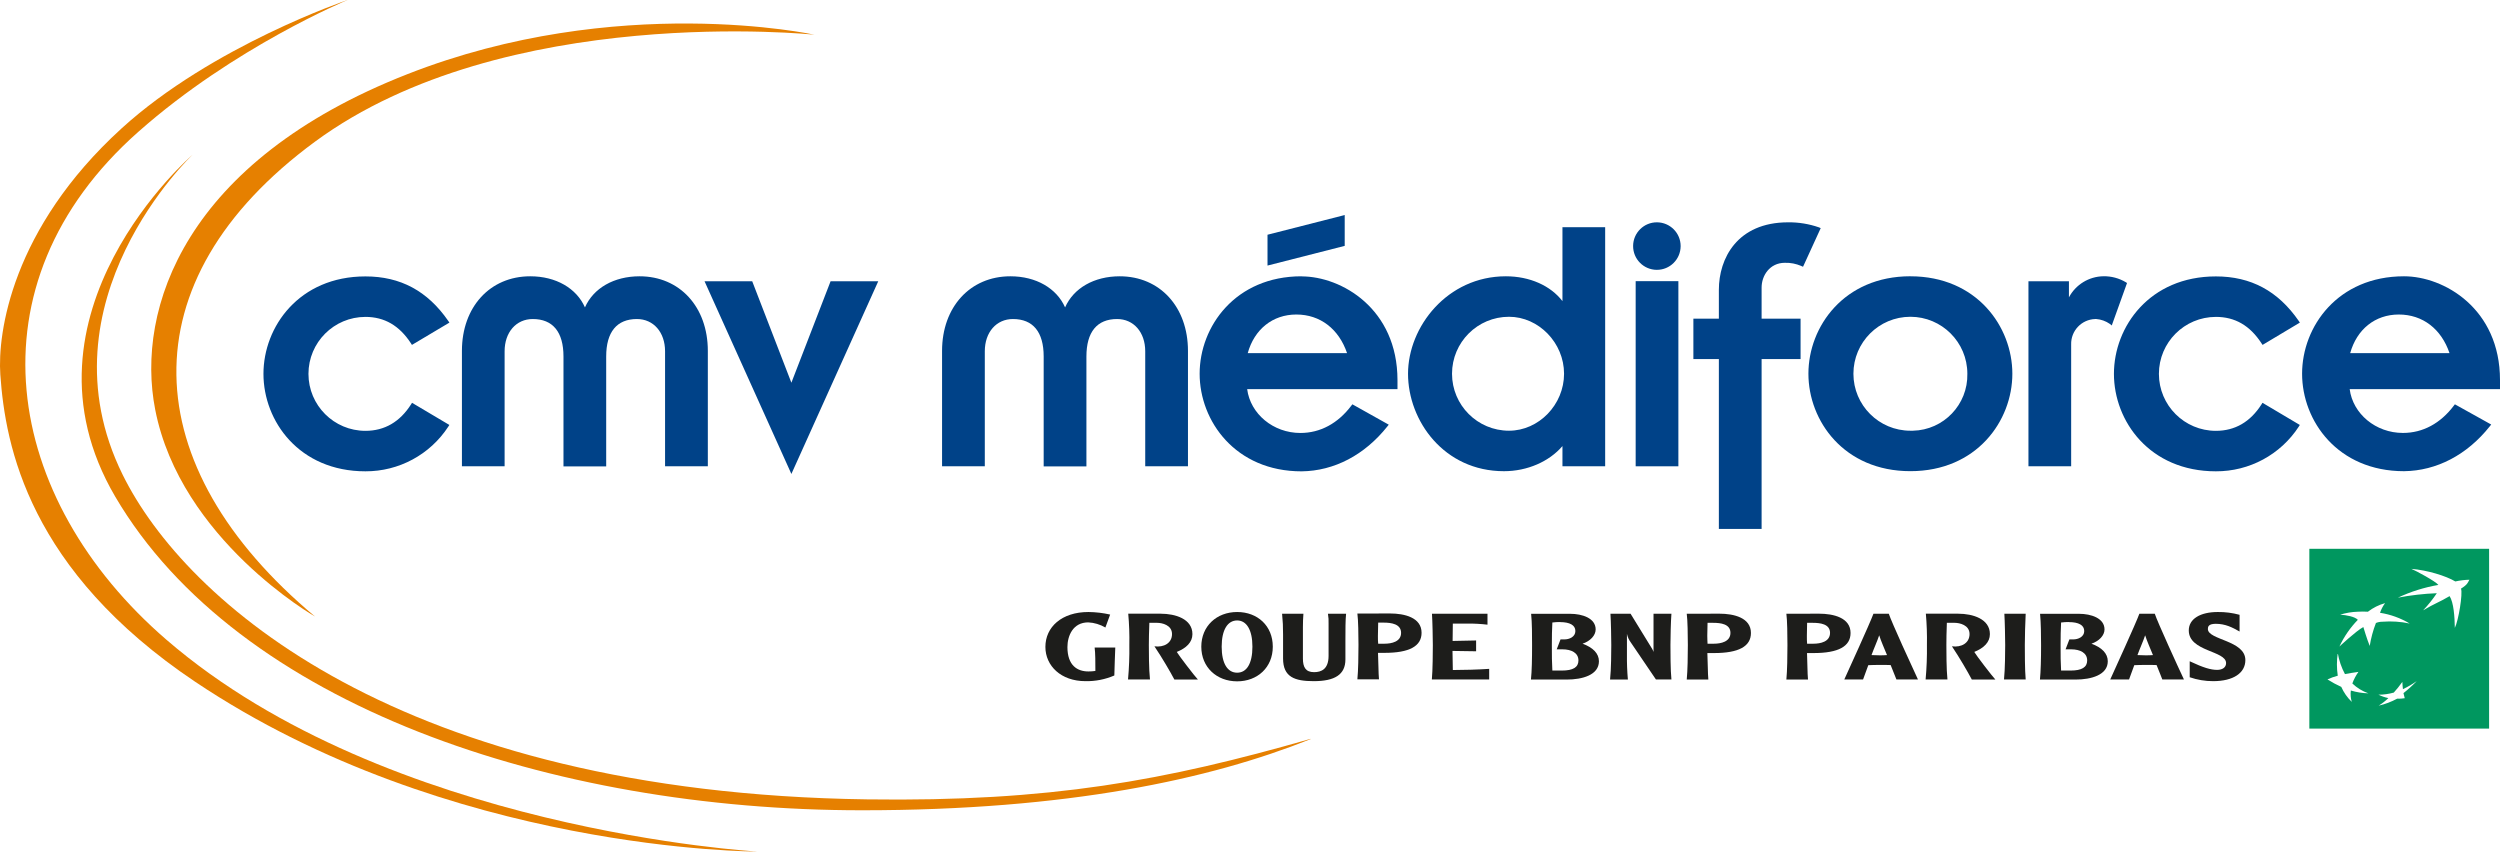
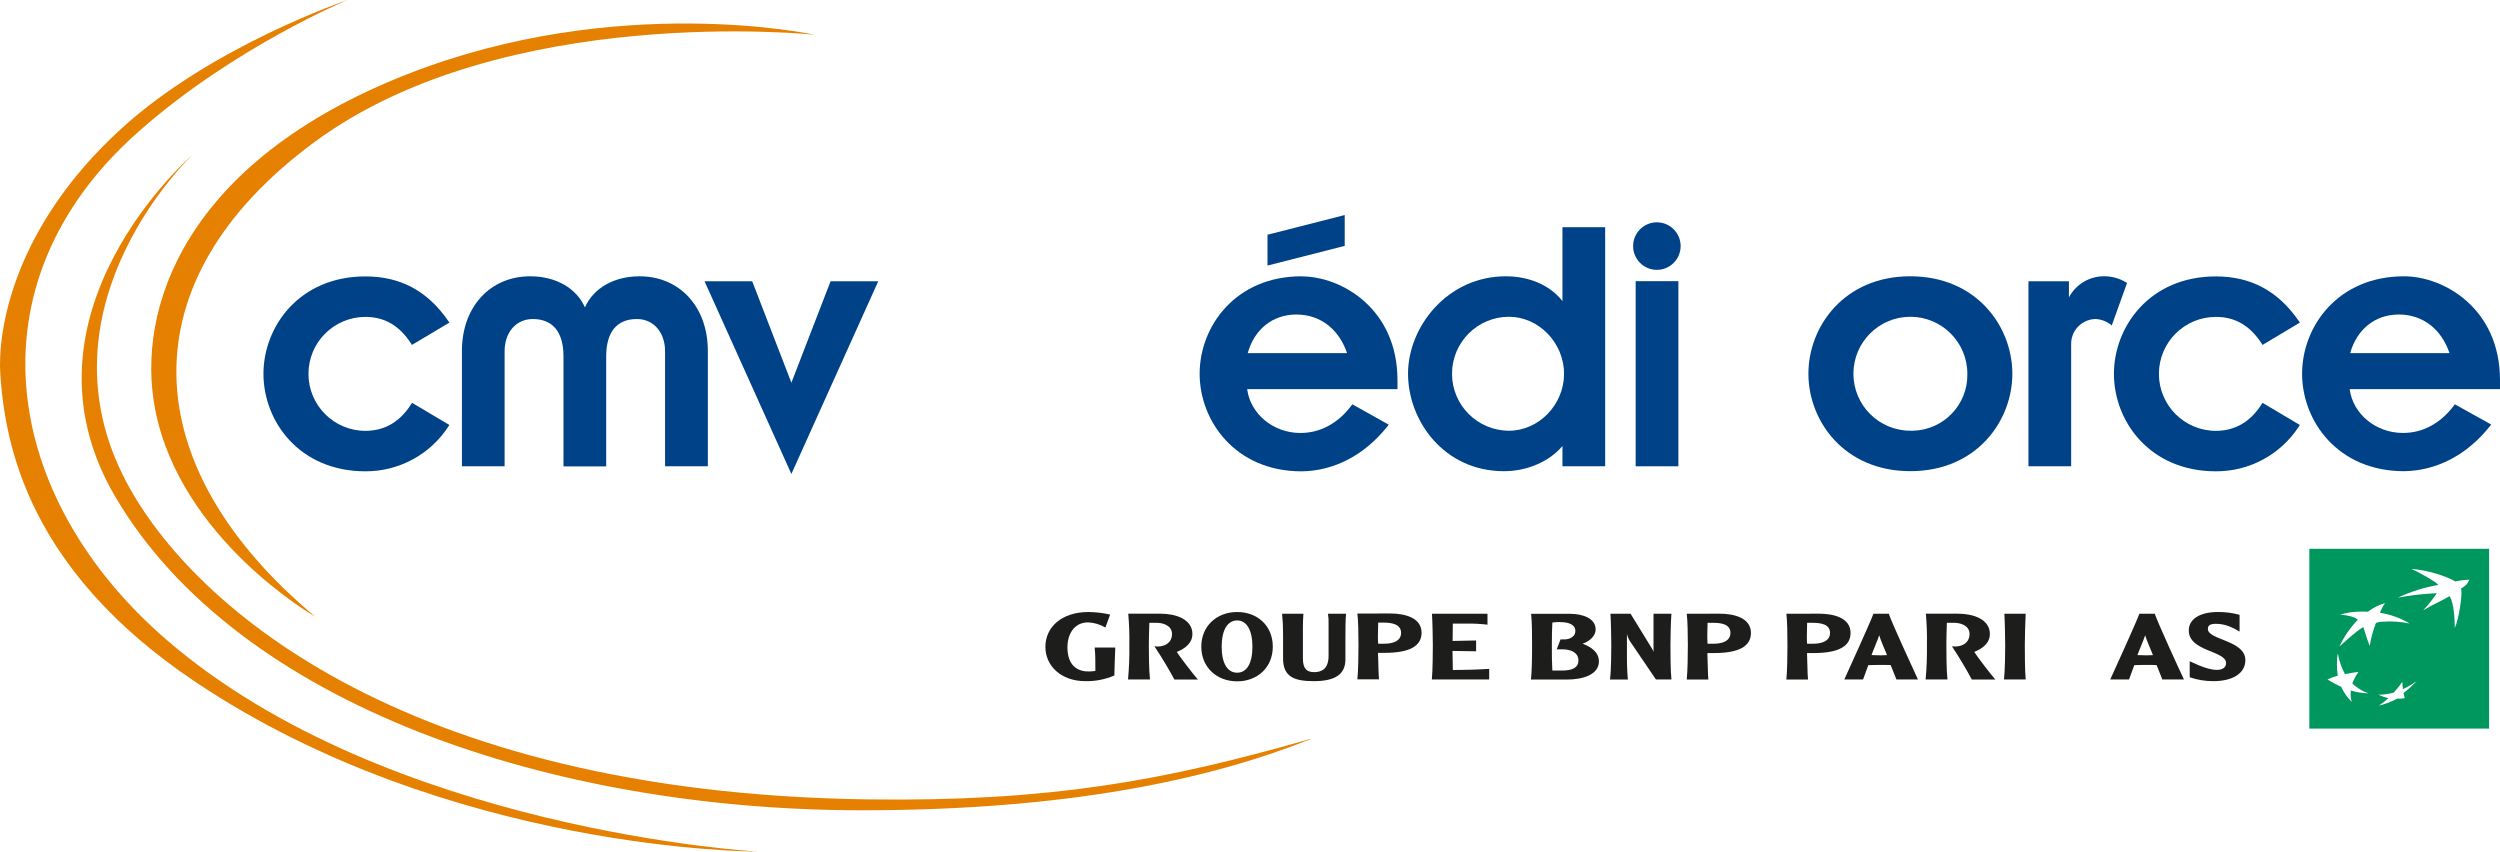
<svg xmlns="http://www.w3.org/2000/svg" id="cmv-logo-svg-color" viewBox="0 0 841.69 286.69">
  <defs>
    <style>.cls-1{fill:#e68000;}.cls-2{fill:#004288;}.cls-3{fill:#00975f;}.cls-4{fill:#1d1d1b;}</style>
  </defs>
  <path class="cls-2" d="m123,106.69c6.43,0,11.46,2.91,15.37,8.92l.32.51,12.62-7.51-.38-.55c-7-10.12-16.12-15-27.9-15-22.3,0-34.33,16.9-34.33,32.81s12,32.81,34.33,32.81c11.26.04,21.77-5.63,27.91-15.06l.35-.55-12.57-7.46-.32.52c-3.77,5.92-8.94,8.92-15.37,8.92-10.59,0-19.18-8.59-19.18-19.18s8.59-19.18,19.18-19.18h0" />
  <path class="cls-2" d="m215.36,93.02c-8.68,0-15.57,4-18.42,10.47-2.85-6.43-9.74-10.47-18.42-10.47-13.53,0-23,10.33-23,25.11v38.86h14.37v-38.73c0-6.4,3.9-10.85,9.47-10.85,6.77,0,10.35,4.36,10.35,12.61v37h14.38v-37c0-8.25,3.58-12.61,10.35-12.61,5.57,0,9.47,4.45,9.47,10.85v38.73h14.4v-38.86c0-14.78-9.45-25.11-23-25.11" />
  <path class="cls-2" d="m279.64,94.69l-13.2,34.16-13.19-34.16h-16.05l29.24,64.88,29.25-64.88h-16.05Z" />
-   <path class="cls-2" d="m377.01,93.02c-8.68,0-15.57,4-18.42,10.47-2.85-6.43-9.75-10.47-18.42-10.47-13.52,0-23,10.33-23,25.11v38.86h14.39v-38.73c0-6.4,3.89-10.85,9.47-10.85,6.77,0,10.35,4.36,10.35,12.61v37h14.39v-37c0-8.25,3.57-12.61,10.34-12.61,5.57,0,9.46,4.45,9.46,10.85v38.73h14.39v-38.86c0-14.78-9.44-25.11-23-25.11" />
  <polygon class="cls-2" points="452.73 72.39 451.94 72.6 426.74 79.03 426.74 89.41 452.73 82.78 452.73 72.39" />
  <path class="cls-2" d="m436.45,105.89c8.05,0,14.32,4.89,17.07,13h-33.44c2.22-8,8.37-13,16.37-13m1.76-12.87c-22.29,0-34.32,16.9-34.32,32.81s12.03,32.86,34.32,32.86c11-.13,21.24-5.51,28.89-15.13l.46-.58-12.25-6.86-.33.43c-4.52,6-10.46,9.22-17.17,9.22-9.15,0-16.85-6.44-17.92-14.77h50.61v-3c0-24.1-18.89-34.95-32.31-34.95" />
  <path class="cls-2" d="m508.04,145.01c-10.59,0-19.18-8.59-19.18-19.18s8.59-19.18,19.18-19.18c10,0,18.54,8.78,18.54,19.18s-8.49,19.18-18.54,19.18m18-68.52v24.89c-4-5.2-11-8.36-19.06-8.36-19.7,0-32.93,17-32.93,32.81s12.08,32.81,32.3,32.81c7.89,0,15.24-3.26,19.69-8.46v6.81h14.38v-80.5h-14.38Z" />
  <polygon class="cls-2" points="550.69 94.66 550.69 156.99 565.07 156.99 565.07 94.66 564.44 94.66 550.69 94.66" />
  <path class="cls-2" d="m557.88,74.85c-4.42-.03-8.02,3.53-8.05,7.95-.03,4.42,3.53,8.02,7.95,8.05s8.02-3.53,8.05-7.95c0-.02,0-.03,0-.05,0-4.4-3.55-7.97-7.95-8" />
-   <path class="cls-2" d="m612.38,76.54c-3.32-1.15-6.82-1.73-10.34-1.69-17.23,0-23.34,12.24-23.34,22.71v9.72h-8.58v13.62h8.58v57.17h14.39v-57.17h13.12v-13.62h-13.12v-10.48c0-4,2.74-8.32,7.82-8.32,1.91-.06,3.8.31,5.55,1.08l.58.25,5.95-13-.61-.27Z" />
  <path class="cls-2" d="m643.18,145.01c-10.59,0-19.18-8.59-19.18-19.18s8.59-19.18,19.18-19.18,19.18,8.59,19.18,19.18h0c.23,10.36-7.97,18.95-18.33,19.18-.28,0-.57,0-.85,0m0-52c-22.3,0-34.33,16.9-34.33,32.81s12,32.81,34.33,32.81,34.33-16.94,34.33-32.8-12-32.81-34.33-32.81" />
  <path class="cls-2" d="m715.7,95.01c-2.28-1.36-4.89-2.05-7.54-2-4.87.08-9.31,2.8-11.6,7.1v-5.42h-13.63v62.3h14.38v-41c-.13-4.6,3.49-8.44,8.1-8.58.12,0,.24,0,.36,0,1.63.13,3.19.69,4.53,1.62l.68.55,5.14-14.3-.42-.27Z" />
  <path class="cls-2" d="m746.04,106.69c6.43,0,11.47,2.91,15.37,8.92l.34.51,12.56-7.51-.37-.55c-7-10.12-16.12-15-27.91-15-22.3,0-34.32,16.9-34.32,32.81s12,32.81,34.32,32.81c11.26.05,21.78-5.62,27.92-15.06l.34-.55-12.57-7.46-.32.52c-3.77,5.92-8.94,8.92-15.37,8.92-10.59,0-19.18-8.59-19.18-19.18s8.59-19.18,19.18-19.18" />
  <path class="cls-2" d="m807.62,105.89c8.06,0,14.33,4.89,17.07,13h-33.44c2.23-8,8.37-13,16.37-13m34.07,22.08c0-24.1-18.89-34.95-32.31-34.95-22.29,0-34.32,16.9-34.32,32.81s12,32.81,34.32,32.81c11-.13,21.25-5.51,28.89-15.13l.46-.58-12.23-6.81-.33.43c-4.52,6-10.45,9.21-17.16,9.21-9.16,0-16.86-6.43-17.93-14.76h50.61v-3.03Z" />
  <path class="cls-1" d="m274.23,11.69S169.97.69,106.06,47.69s-60.54,109.27,0,159.88c0,0-45.28-25.88-53.81-69.68-6.64-34,10.08-83.6,84.93-112.93,70.7-27.75,137.05-13.27,137.05-13.27" />
  <path class="cls-1" d="m116.99,0s-45.58,15.44-76.1,43.27C3.89,77-.86,112.2.11,126.13c1.68,24.2,9.66,65.89,65.59,103.4,85.61,57.38,189.19,57.16,189.19,57.16,0,0-124.37-7-198.86-71.31C1.19,168.04-11.55,95.79,46.57,44.38,78.83,15.81,116.99.01,116.99.01" />
  <path class="cls-1" d="m441.25,248.75c-49,14.06-87.73,21.24-149.35,20.38-157.25-2.2-229.59-66.73-250.59-109.27-28.88-58.44,23.55-107.79,23.55-107.79,0,0-62.23,53.53-26.07,115.13,41.3,70.36,147.15,105.6,251.42,105.6,69.23,0,117.2-10.41,151-23.94l.04-.11Z" />
  <path class="cls-3" d="m777.5,184.77v60.53h60.52v-60.53h-60.52Zm19.88,48.66s0,0,0,0c-2-.05-3.99-.37-5.91-.95-.16,1.28-.06,2.59.32,3.83-1.5-1.44-2.7-3.15-3.54-5.05-1.61-.73-3.16-1.57-4.65-2.52,1.12-.52,2.28-.93,3.47-1.24-.38-2.53-.38-5.11,0-7.64.41,2.48,1.23,4.87,2.42,7.09,1.54-.29,2.78-.5,4.54-.74-.86,1.2-1.55,2.51-2.05,3.9,1.54,1.48,3.38,2.61,5.4,3.32.01,0,.02,0,.03,0h-.03Zm.45-15.96c-.88-2.1-2.15-6.36-2.15-6.36-2.45,1.31-8.06,6.57-8.06,6.57,1.55-3.33,3.65-6.37,6.21-9-1-1.08-3.89-1.61-5.95-1.73,1.92-.61,3.92-.94,5.93-1,1.14-.07,2.27-.07,3.41,0,1.71-1.32,3.67-2.3,5.75-2.89v.03c-.71.98-1.28,2.07-1.68,3.22,3.53.55,6.93,1.78,10,3.62-3.02-.65-6.13-.85-9.21-.61-.74,0-1.48.14-2.16.42-.97,2.5-1.67,5.09-2.09,7.73Zm11.79,17.6c-.84.14-1.69.19-2.54.15-1.96,1.06-4.06,1.86-6.24,2.36,1.18-.73,2.27-1.59,3.27-2.55-1.15-.23-2.27-.62-3.33-1.14,1.74,0,3.47-.24,5.15-.71,1.03-1.14,1.99-2.34,2.88-3.6h0s0,0,0,0h0c.06.93.09,1.63.2,2.44,1.63-.76,3.18-1.67,4.64-2.71-1.39,1.45-2.88,2.8-4.46,4.05.16.71.26,1.14.43,1.71Zm18.94-36.89c.64,1.65-.84,10.77-2.08,13.21-.05-3.8-.4-8.57-1.76-10.69-3.74,2.2-4.9,2.39-8.92,4.79,1.7-1.79,3.24-3.72,4.62-5.77-4.4.17-8.78.67-13.11,1.5,4.33-2.04,8.91-3.48,13.63-4.29-.83-1.15-7.48-4.75-9.1-5.41,5.25.41,11.69,2.36,14.8,4.24,1.56-.34,3.15-.54,4.74-.58-.56,1-.56,1.58-2.82,3Z" />
  <path class="cls-4" d="m375.49,218.01c-.11,2.17-.24,6.77-.32,9.41-3.07,1.33-6.4,1.98-9.75,1.91-8.21,0-13.46-5.16-13.46-11.53,0-6.7,5.5-11.75,14.5-11.75,2.46.03,4.9.31,7.3.86l-1.6,4.36c-1.76-1.03-3.74-1.63-5.78-1.73-5.18,0-7,4.59-7,8.31,0,6.19,3.32,8.21,7.06,8.21.79,0,1.57-.05,2.35-.17,0-2.67,0-6.08-.25-7.88h6.95Z" />
  <path class="cls-4" d="m390.81,206.62c4.85,0,10.65,1.73,10.65,6.87,0,2.75-2.06,4.71-5.27,6,.66,1.16,6,8.13,7.11,9.29h-7.92c-1.4-2.65-4.08-7.26-6.71-11.18,3.17.43,5.92-1.08,5.92-4.13s-3.37-3.78-5-3.78h-2.63c-.12,2.71-.17,6-.17,7.45,0,1.91,0,8.26.38,11.61h-7.39c.35-3.86.5-7.73.44-11.61.07-3.51-.05-7.03-.37-10.53h10.96Z" />
  <path class="cls-4" d="m416.52,208.89c-3.19,0-5.21,3.12-5.21,8.83s2,8.76,5.21,8.76,5.14-3.06,5.14-8.76-2-8.83-5.14-8.83m0,20.5c-6.89,0-12.07-4.74-12.07-11.67s5.18-11.67,12.07-11.67,12,4.68,12,11.67-5.17,11.67-12,11.67" />
  <path class="cls-4" d="m438.83,206.62c-.12,1.49-.17,3-.17,4.57v10.55c0,2.87.92,4.56,3.75,4.56,2.45,0,4.89-1,4.89-5.5v-10.73c.05-1.15-.02-2.31-.21-3.45h6.11c-.23,1.94-.23,5.55-.23,9.13v6.28c0,5.09-3.58,7.3-10.66,7.3-6.4,0-10.33-1.36-10.33-7.63v-8.08c.02-2.34-.09-4.67-.33-7h7.18Z" />
  <path class="cls-4" d="m464,209.69c0,1.46-.09,2.92-.09,4.37,0,1.05,0,1.87.09,2.66h2.13c2.34,0,5.58-.65,5.58-3.65s-3.32-3.45-5.83-3.45h-1.88m4-3.08c4.81,0,10.61,1.34,10.61,6.5,0,4.52-4.12,6.76-12.45,6.76h-2.22c.16,3.08.13,6.81.33,8.91h-7.27c.29-3,.37-8,.37-11.61,0-3.19-.08-8.43-.37-10.53l11-.03Z" />
  <path class="cls-4" d="m500.8,206.62v3.69c-2.24-.26-4.49-.39-6.75-.37h-4.92c0,2-.07,4.19-.07,5.85l7.91-.16v3.64l-7.95-.12c0,1.48.08,4.39.11,6.43,3.66,0,8.39-.14,12.24-.39v3.57h-19.3c.29-3,.33-9.61.33-11.58s-.12-8.05-.29-10.56h18.69Z" />
  <path class="cls-4" d="m525.31,209.42c-.89,0-1.78.04-2.67.16-.13,2.87-.17,4.27-.17,7.57,0,4,0,5.45.17,8.61h3.2c3.78,0,5.58-1.11,5.58-3.4,0-2.55-2.34-3.75-5.42-3.75h-1.89l1.28-3.34h1.36c1.55,0,3.64-.82,3.64-2.82s-1.92-3-5.12-3m3.37-2.8c4.1,0,8.58,1.49,8.58,5.26,0,2-1.77,3.91-4.41,4.81,3.51,1.27,5.51,3.29,5.51,5.91,0,4.62-5.58,6.16-10.83,6.16h-12.06c.31-2.87.38-7,.38-11.61,0-3,0-7.66-.32-10.53h13.15Z" />
-   <path class="cls-4" d="m562.73,206.62c-.21,2.51-.33,8.34-.33,10.53,0,2,0,8.57.33,11.61h-5.22l-8.38-12.35c-.68-.89-1.15-1.91-1.38-3v7c-.03,2.79.07,5.59.32,8.37h-6c.38-3.35.41-9.7.41-11.61,0-2.1-.11-8-.28-10.53h6.78l7.07,11.51c.28.41.5.86.65,1.34v-12.87h6.03Z" />
+   <path class="cls-4" d="m562.73,206.62c-.21,2.51-.33,8.34-.33,10.53,0,2,0,8.57.33,11.61h-5.22l-8.38-12.35c-.68-.89-1.15-1.91-1.38-3v7c-.03,2.79.07,5.59.32,8.37h-6c.38-3.35.41-9.7.41-11.61,0-2.1-.11-8-.28-10.53h6.78l7.07,11.51c.28.41.5.86.65,1.34v-12.87h6.03" />
  <path class="cls-4" d="m574.89,209.69c0,1.46-.09,2.92-.09,4.37,0,1.05.06,1.87.09,2.66h2.14c2.33,0,5.57-.65,5.57-3.65s-3.29-3.38-5.83-3.38h-1.88m4-3.08c4.82,0,10.61,1.34,10.61,6.5,0,4.52-4.11,6.76-12.44,6.76h-2.23c.16,3.08.13,6.81.33,8.91h-7.27c.29-3,.37-8,.37-11.61,0-3.19-.08-8.43-.37-10.53l11-.03Z" />
  <path class="cls-4" d="m608.41,209.69c0,1.46-.08,2.92-.08,4.37,0,1.05,0,1.87.08,2.66h2.13c2.34,0,5.59-.65,5.59-3.65s-3.33-3.38-5.82-3.38h-1.88m4-3.08c4.82,0,10.61,1.34,10.61,6.5,0,4.52-4.11,6.76-12.45,6.76h-2.21c.15,3.08.12,6.81.33,8.91h-7.28c.29-3,.36-8,.36-11.61,0-3.19-.07-8.43-.36-10.53l11-.03Z" />
  <path class="cls-4" d="m635.31,220.55c-.87-2.14-2.06-4.8-2.63-6.66-.62,1.9-1.93,4.8-2.59,6.66.82,0,1.92.08,2.67.08,1,0,1.57,0,2.55-.08m.6-13.93c.83,2.62,8.14,18.57,9.82,22.14h-7.25c-.3-.87-.87-2.06-1.94-4.85-1.11-.05-2.26-.05-3.78-.05s-2.55.05-3.75.09c-.65,1.81-1.21,3.27-1.76,4.81h-6.32c1.23-2.74,8.5-18.6,9.82-22.14h5.16Z" />
  <path class="cls-4" d="m659.31,206.62c4.83,0,10.64,1.73,10.64,6.87,0,2.75-2.06,4.71-5.26,6,.65,1.16,6,8.13,7.1,9.29h-7.93c-1.4-2.65-4.07-7.26-6.69-11.18,3.16.43,5.93-1.08,5.93-4.13s-3.38-3.78-5-3.78h-2.64c-.12,2.71-.16,6-.16,7.45,0,1.91,0,8.26.36,11.61h-7.35c.35-3.86.5-7.73.44-11.61.07-3.51-.05-7.03-.36-10.53h10.92Z" />
  <path class="cls-4" d="m682,206.62c-.16,2.51-.29,8.43-.29,10.56,0,2,0,8.54.29,11.58h-7.3c.36-3.35.4-9.7.4-11.58,0-2.09-.12-8.05-.28-10.56h7.18Z" />
-   <path class="cls-4" d="m696.59,209.42c-.89,0-1.78.04-2.67.16-.13,2.87-.17,4.27-.17,7.57,0,4,0,5.45.17,8.61h3.19c3.78,0,5.59-1.11,5.59-3.4,0-2.55-2.34-3.75-5.43-3.75h-1.84l1.28-3.34h1.34c1.57,0,3.66-.82,3.66-2.82s-1.93-3-5.12-3m3.37-2.8c4.09,0,8.58,1.49,8.58,5.26,0,2-1.77,3.91-4.4,4.81,3.5,1.27,5.5,3.29,5.5,5.91,0,4.62-5.59,6.16-10.84,6.16h-12c.28-2.87.38-7,.38-11.61,0-3-.05-7.66-.34-10.53h13.12Z" />
  <path class="cls-4" d="m724.85,220.55c-.87-2.14-2.06-4.8-2.63-6.66-.61,1.9-1.94,4.8-2.59,6.66.81,0,1.92.08,2.67.08,1,0,1.55,0,2.55-.08m.61-13.93c.82,2.62,8.13,18.57,9.82,22.14h-7.28c-.27-.87-.86-2.06-1.93-4.85-1.11-.05-2.25-.05-3.77-.05s-2.56.05-3.74.09c-.66,1.81-1.23,3.27-1.76,4.81h-6.33c1.22-2.74,8.51-18.6,9.81-22.14h5.18Z" />
  <path class="cls-4" d="m746.69,206.05c2.47-.03,4.94.29,7.32.94v5.63c-2.42-1.39-4.8-2.6-8-2.6-2.49,0-2.67,1-2.67,1.75,0,3.73,12.62,3.78,12.62,10.47,0,4.35-4.07,7.09-10.85,7.09-2.69,0-5.35-.44-7.89-1.32v-5.38c4.64,2.19,7.11,2.9,9.25,2.9,1.72,0,3-.79,3-2.28,0-4.23-12.56-3.83-12.56-11,0-3.93,3.94-6.2,9.76-6.2" />
</svg>